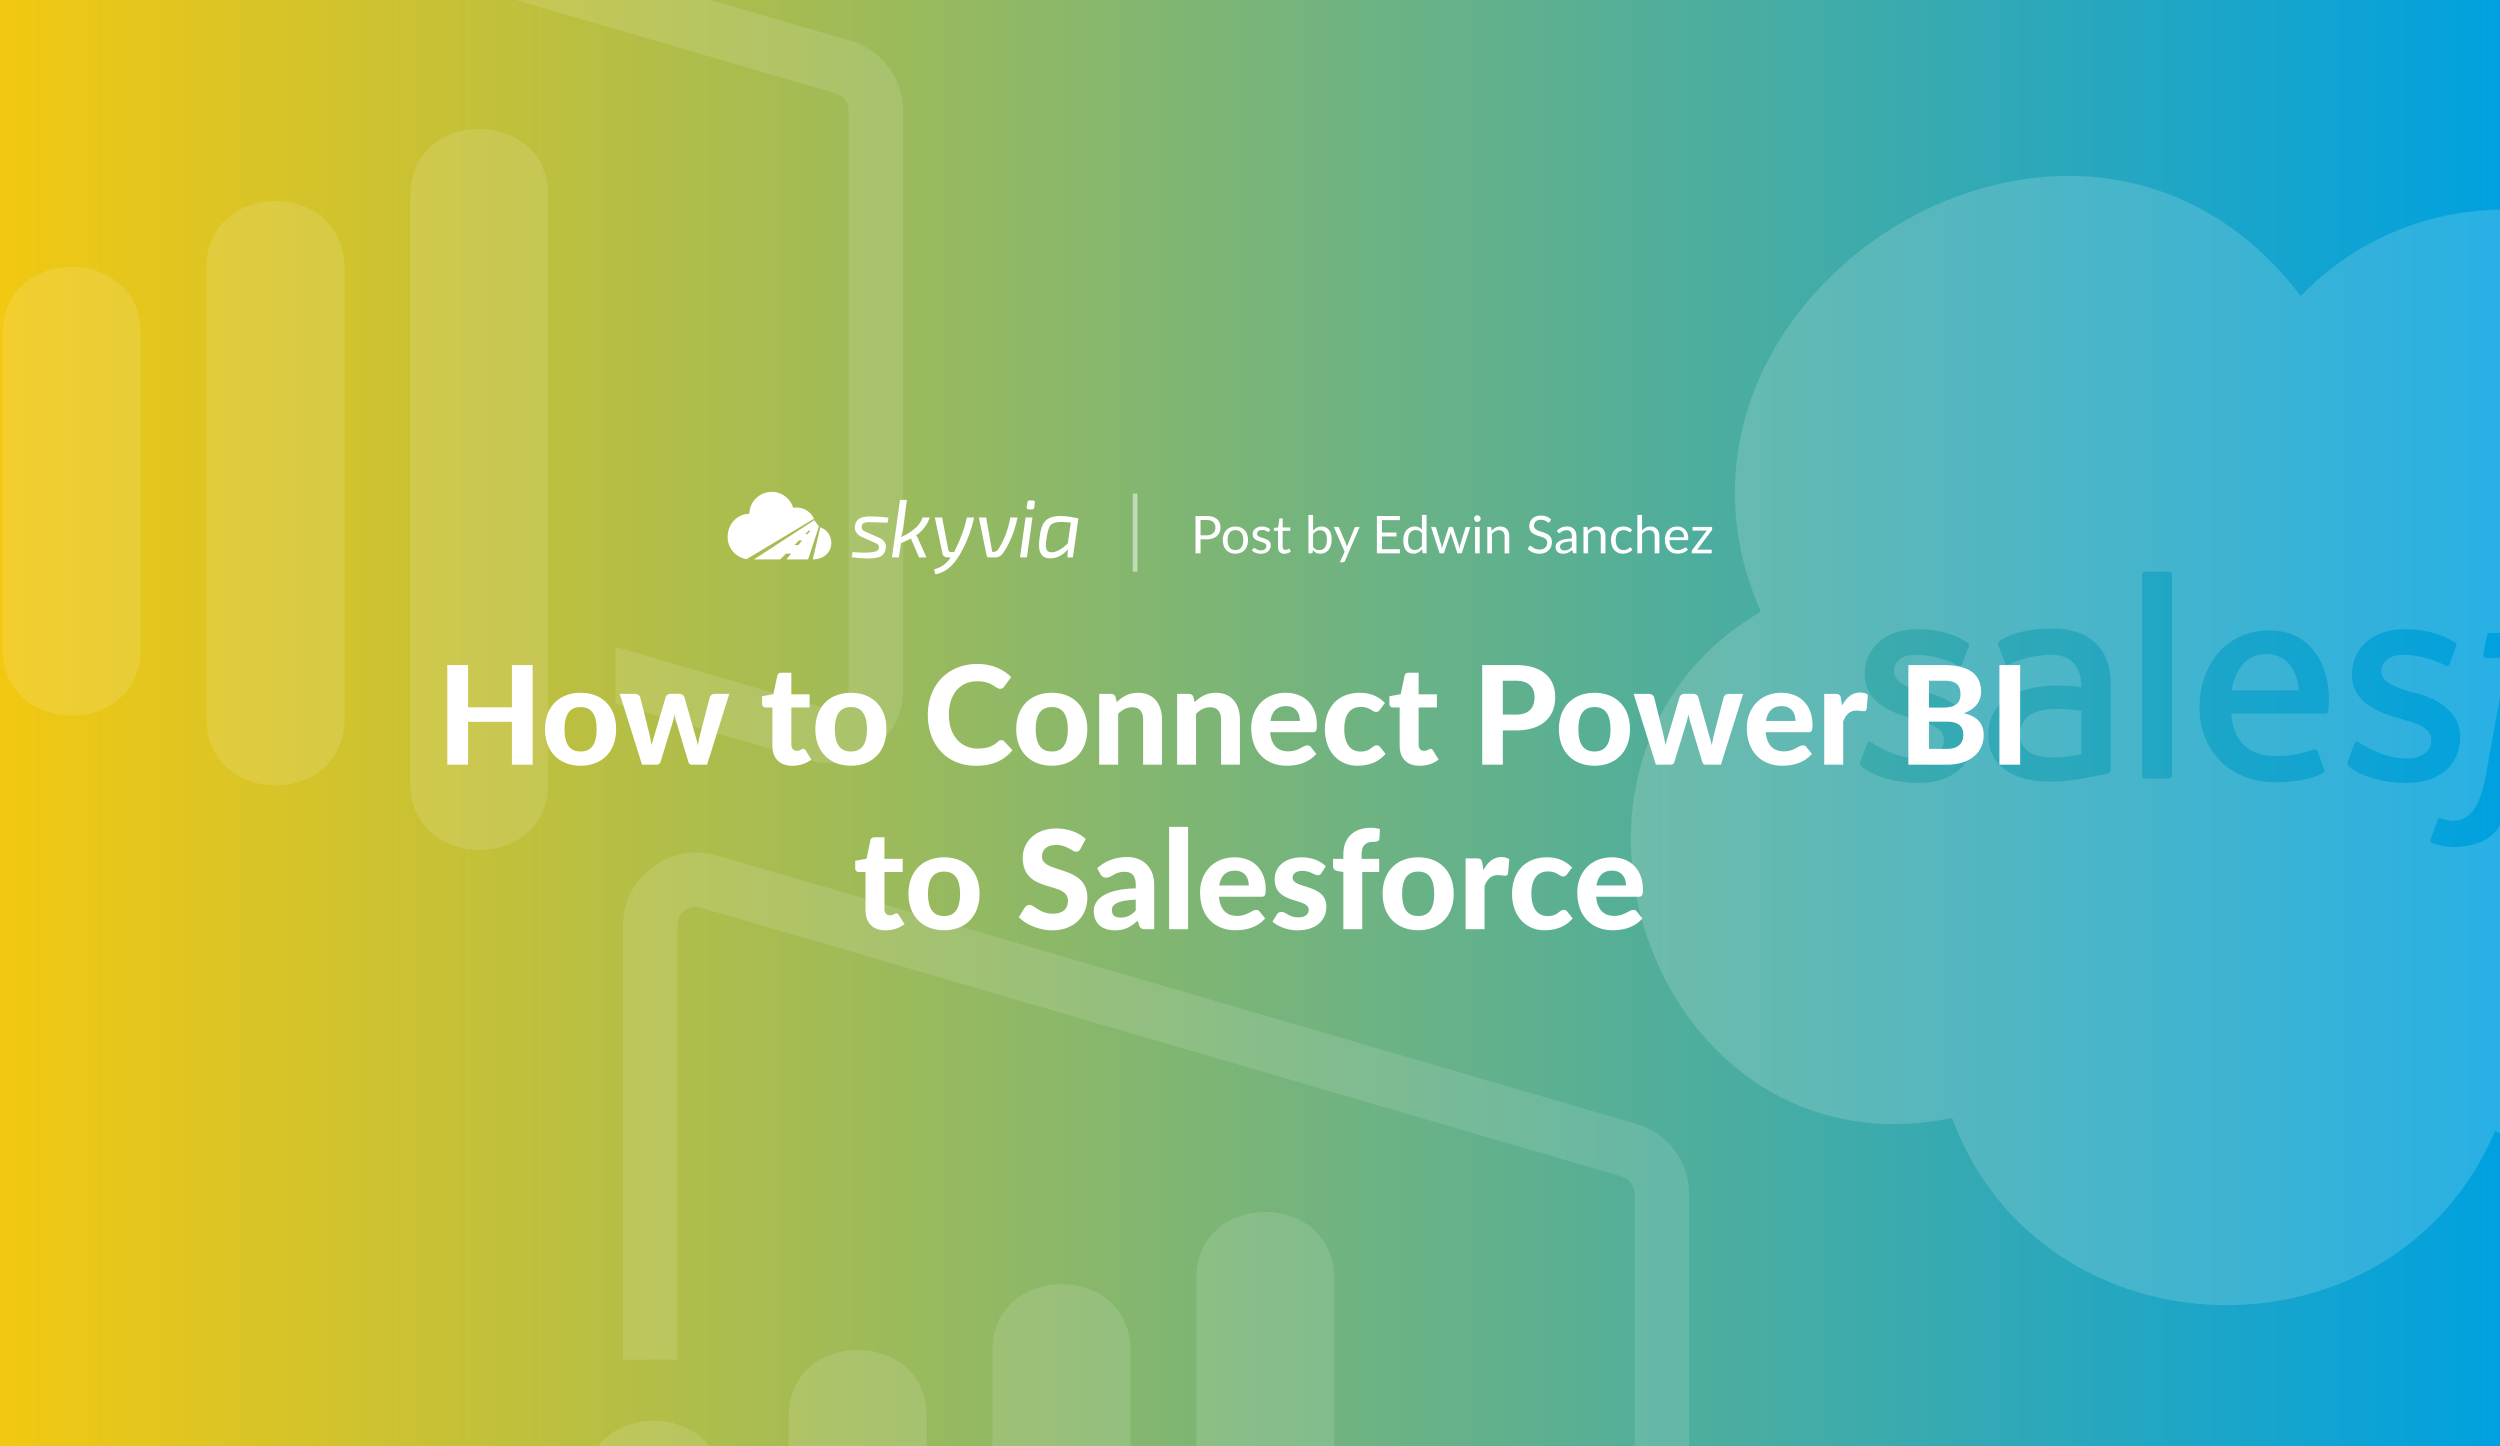
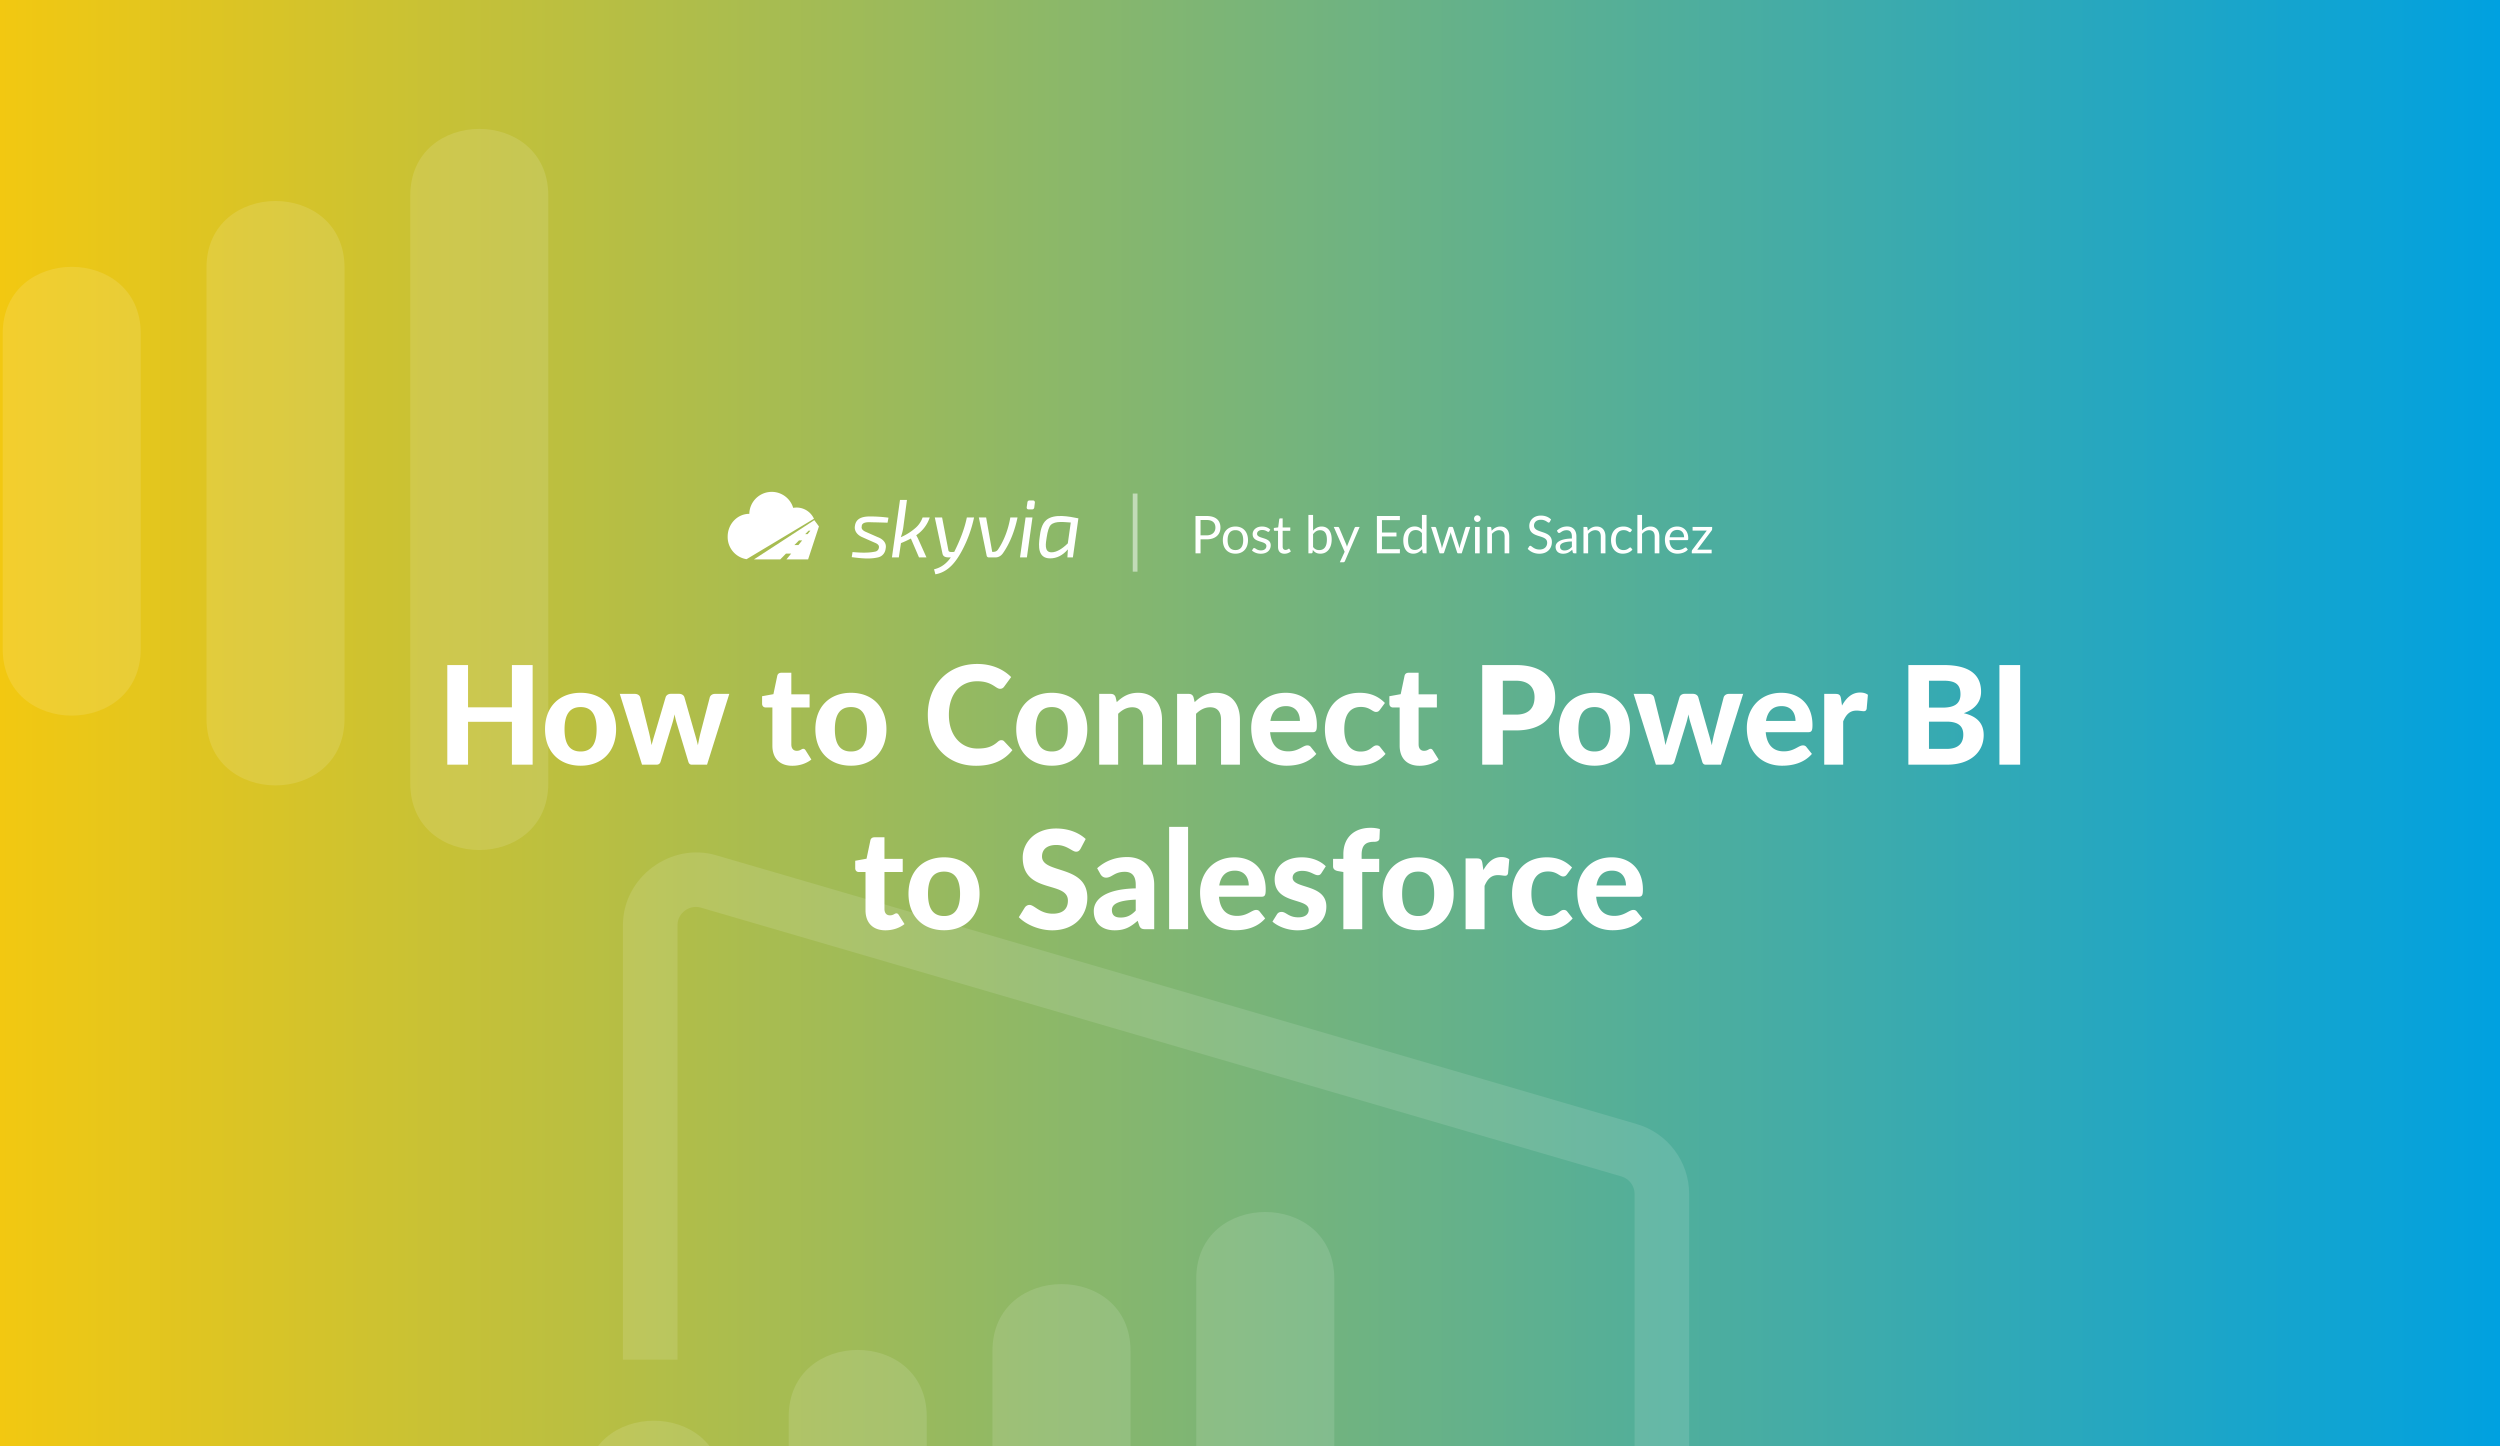
<svg xmlns="http://www.w3.org/2000/svg" width="2112" height="1222" fill="none">
  <rect width="100%" height="100%" fill="#333333" stroke="none" />
  <g clip-path="url(#how-to-connect-power-bi-to-salesforce__a)">
    <path fill="url(#how-to-connect-power-bi-to-salesforce__b)" d="M0 0h2112v1222H0z" />
    <g opacity=".12" fill="#fff">
      <path d="M463.209 661.682V165.3c0-75.21-116.615-75.212-116.615 0v496.382c0 75.211 116.615 75.213 116.615 0Zm-172.145-435.48v380.901c0 75.206-116.623 75.227-116.623.015V226.202c0-75.202 116.623-75.202 116.623 0ZM118.911 548.15V281.834c0-75.211-116.63-75.212-116.63 0V548.15c0 75.202 116.63 75.204 116.63 0Z" />
-       <path d="M718.759 34.632c26.22 7.658 44.242 31.696 44.242 59.003v489.767c0 40.486-40.415 70.199-78.698 59.018l-164.47-48.022v-48.022l177.39 51.809c9.607 2.814 19.695-4.579 19.695-14.76V93.643c0-6.783-4.555-12.86-11.072-14.76L316.945-34.68h164.452l237.362 69.311Z" />
    </g>
    <g opacity=".12" fill="#fff">
      <path d="m604.956 722.509 777.804 227.123c26.22 7.658 44.24 31.696 44.24 59.008v244.88l-46.08.01v-244.89c0-6.78-4.56-12.856-11.07-14.757L592.044 766.76c-9.608-2.794-19.688 4.569-19.688 14.76v367.14H526.25V781.52c0-40.492 40.424-70.206 78.706-59.011Z" />
      <path d="M1127.21 1080.3c0-75.21-116.62-75.21-116.62 0v176.3h116.62v-176.3Zm-288.769 60.9c0-75.2 116.623-75.2 116.623 0v115.4H838.441v-115.4Zm-55.53 55.63c0-75.21-116.63-75.21-116.63 0v59.77h116.63v-59.77Zm-172.289 59.77c0-75.2-116.622-75.2-116.622 0h116.622Z" />
    </g>
    <path d="M432.457 561.842v35.728h-37.062v-35.728h-17.516V646h17.516v-36.25h37.062V646h17.516v-84.158h-17.516Zm58.094 23.432c-18.038 0-30.102 11.774-30.102 30.74 0 19.024 12.064 30.856 30.102 30.856 17.922 0 29.928-11.832 29.928-30.856 0-18.966-12.006-30.74-29.928-30.74Zm0 49.59c-9.338 0-13.63-6.322-13.63-18.792 0-12.354 4.292-18.734 13.63-18.734 9.106 0 13.456 6.38 13.456 18.734 0 12.47-4.35 18.792-13.456 18.792Zm113.373-48.662c-2.088 0-3.77 1.218-4.292 2.9l-7.714 29.58c-.986 3.77-1.682 7.366-2.32 10.904-.87-3.654-1.856-7.192-2.958-10.904l-8.468-29.696c-.522-1.624-2.204-2.842-4.466-2.842h-7.076c-2.088 0-3.77 1.218-4.292 2.842l-8.758 29.696c-1.16 3.77-2.204 7.308-3.132 10.788-.638-3.48-1.276-7.018-2.204-10.788l-7.366-29.58c-.522-1.682-2.204-2.9-4.524-2.9h-12.76L542.386 646h12.296c1.798 0 2.958-.928 3.48-2.784l9.86-32.248c.754-2.494 1.334-4.988 1.856-7.482a68.071 68.071 0 0 0 1.798 7.366l9.744 32.364c.522 2.03 1.624 2.784 2.958 2.784h12.934l18.792-59.798h-12.18Zm65.406 60.726c5.974 0 11.716-1.798 16.124-5.278l-4.814-7.656c-.638-.986-1.16-1.392-2.088-1.392-1.45 0-2.32 1.682-5.452 1.682-2.958 0-4.582-2.088-4.582-5.394v-31.204h15.428V586.55h-15.428v-18.212h-8.352c-1.914 0-3.132.87-3.538 2.61l-3.248 15.486-9.57 1.74v6.264c0 2.146 1.392 3.248 3.074 3.248h5.626v32.248c0 10.44 5.974 16.994 16.82 16.994Zm49.596-61.654c-18.038 0-30.102 11.774-30.102 30.74 0 19.024 12.064 30.856 30.102 30.856 17.922 0 29.928-11.832 29.928-30.856 0-18.966-12.006-30.74-29.928-30.74Zm0 49.59c-9.338 0-13.63-6.322-13.63-18.792 0-12.354 4.292-18.734 13.63-18.734 9.106 0 13.456 6.38 13.456 18.734 0 12.47-4.35 18.792-13.456 18.792Zm127.014-9.57c-1.102 0-1.972.522-2.842 1.218-4.872 4.408-9.512 5.858-17.4 5.858-13.282 0-24.07-10.324-24.07-28.478 0-17.922 9.744-28.362 23.896-28.362 12.702 0 15.544 6.38 19.314 6.38 1.856 0 2.842-.928 3.538-1.914l5.858-8.004c-6.554-6.554-16.24-11.078-28.652-11.078-24.708 0-41.76 17.806-41.76 42.978 0 24.882 15.602 43.036 40.774 43.036 13.92 0 23.896-4.582 30.682-13.224l-6.902-7.366c-.638-.696-1.45-1.044-2.436-1.044Zm42.681-40.02c-18.038 0-30.102 11.774-30.102 30.74 0 19.024 12.064 30.856 30.102 30.856 17.922 0 29.928-11.832 29.928-30.856 0-18.966-12.006-30.74-29.928-30.74Zm0 49.59c-9.338 0-13.63-6.322-13.63-18.792 0-12.354 4.292-18.734 13.63-18.734 9.106 0 13.456 6.38 13.456 18.734 0 12.47-4.35 18.792-13.456 18.792Zm53.841-45.878c-.638-1.856-1.972-2.784-4.002-2.784h-9.86V646h16.008v-42.978c3.538-3.48 7.482-5.51 11.948-5.51 6.032 0 9.164 3.828 9.164 10.498V646h15.95v-37.99c0-13.282-7.134-22.736-20.184-22.736-7.888 0-13.224 3.248-18.038 7.888l-.986-4.176Zm65.818 0c-.64-1.856-1.97-2.784-4-2.784h-9.863V646h16.003v-42.978c3.54-3.48 7.49-5.51 11.95-5.51 6.03 0 9.17 3.828 9.17 10.498V646h15.95v-37.99c0-13.282-7.14-22.736-20.19-22.736-7.89 0-13.22 3.248-18.04 7.888l-.98-4.176Zm100.56 29.58c2.9 0 3.65-1.218 3.65-6.032 0-17.342-10.96-27.26-26.33-27.26-18.1 0-29.12 13.34-29.12 29.58 0 20.996 13.17 32.016 29.82 32.016 8.35 0 18.32-2.03 25.17-9.976l-4.64-5.8c-.7-.928-1.68-1.392-2.9-1.392-3.89 0-7.31 5.046-16.18 5.046-8.65 0-14.33-4.988-15.32-16.182h35.85Zm-35.61-9.512c1.33-8.062 5.56-12.528 13.22-12.528 8.18 0 11.72 5.858 11.72 12.528h-24.94Zm96.75-15.196c-5.51-5.568-12.18-8.584-21.28-8.584-19.14 0-29.41 13.282-29.41 30.74 0 19.662 12.47 30.856 27.15 30.856 8.35 0 17.22-2.03 24.07-9.976l-4.59-5.8c-.69-.928-1.68-1.392-2.9-1.392-3.94 0-4.81 5.22-13.63 5.22-8.52 0-13.74-6.67-13.74-18.908 0-11.6 4.46-18.792 14.03-18.792 7.6 0 9.69 4.234 12.76 4.234 1.69 0 2.44-.696 3.37-1.914l4.17-5.684Zm29.28 53.07c5.97 0 11.72-1.798 16.12-5.278l-4.81-7.656c-.64-.986-1.16-1.392-2.09-1.392-1.45 0-2.32 1.682-5.45 1.682-2.96 0-4.58-2.088-4.58-5.394v-31.204h15.43V586.55h-15.43v-18.212h-8.35c-1.92 0-3.14.87-3.54 2.61l-3.25 15.486-9.57 1.74v6.264c0 2.146 1.39 3.248 3.07 3.248h5.63v32.248c0 10.44 5.97 16.994 16.82 16.994Zm52.92-85.086V646h17.4v-28.942h11.02c22.51 0 33.24-11.542 33.24-28.072 0-15.66-10.15-27.144-33.24-27.144h-28.42Zm17.4 41.876v-28.652h11.02c10.79 0 15.78 5.51 15.78 13.92 0 9.106-4.87 14.732-15.78 14.732h-11.02Zm77.49-18.444c-18.04 0-30.1 11.774-30.1 30.74 0 19.024 12.06 30.856 30.1 30.856 17.92 0 29.93-11.832 29.93-30.856 0-18.966-12.01-30.74-29.93-30.74Zm0 49.59c-9.34 0-13.63-6.322-13.63-18.792 0-12.354 4.29-18.734 13.63-18.734 9.11 0 13.46 6.38 13.46 18.734 0 12.47-4.35 18.792-13.46 18.792Zm113.37-48.662c-2.08 0-3.77 1.218-4.29 2.9l-7.71 29.58c-.99 3.77-1.68 7.366-2.32 10.904-.87-3.654-1.86-7.192-2.96-10.904l-8.47-29.696c-.52-1.624-2.2-2.842-4.46-2.842h-7.08c-2.09 0-3.77 1.218-4.29 2.842l-8.76 29.696c-1.16 3.77-2.2 7.308-3.13 10.788-.64-3.48-1.28-7.018-2.21-10.788l-7.36-29.58c-.52-1.682-2.21-2.9-4.53-2.9h-12.76l18.8 59.798h12.29c1.8 0 2.96-.928 3.48-2.784l9.86-32.248c.76-2.494 1.34-4.988 1.86-7.482a65.818 65.818 0 0 0 1.8 7.366l9.74 32.364c.52 2.03 1.62 2.784 2.96 2.784h12.93l18.79-59.798h-12.18Zm67.08 32.364c2.9 0 3.66-1.218 3.66-6.032 0-17.342-10.96-27.26-26.33-27.26-18.1 0-29.12 13.34-29.12 29.58 0 20.996 13.17 32.016 29.81 32.016 8.35 0 18.33-2.03 25.17-9.976l-4.64-5.8c-.69-.928-1.68-1.392-2.9-1.392-3.88 0-7.3 5.046-16.18 5.046-8.64 0-14.32-4.988-15.31-16.182h35.84Zm-35.61-9.512c1.34-8.062 5.57-12.528 13.23-12.528 8.17 0 11.71 5.858 11.71 12.528h-24.94Zm63.35-18.966c-.52-2.842-1.45-3.886-4.69-3.886h-9.46V646h16.01v-36.598c2.44-5.684 5.51-9.106 11.37-9.106 2.03 0 4.7.522 5.91.522 1.4 0 2.15-.464 2.56-2.03l1.04-11.832c-1.68-1.276-3.89-1.914-6.61-1.914-6.67 0-11.49 4.234-15.26 11.02l-.87-5.974Zm56.93-28.246V646h32.6c19.89 0 31.03-10.73 31.03-24.998 0-9.744-5.4-15.776-16.82-18.502 10.26-3.596 14.61-10.382 14.61-18.096 0-13.746-8.93-22.562-31.55-22.562h-29.87Zm29.87 13.224c9.75 0 14.15 3.016 14.15 11.426 0 8.236-5.45 11.31-15.19 11.31h-11.43v-22.736h12.47Zm-12.47 57.594v-23.026h14.79c10.44 0 14.21 4.176 14.21 10.962 0 6.206-3.01 12.064-14.09 12.064h-14.91Zm77.03-70.818h-17.51V646h17.51v-84.158ZM748.004 785.928c5.974 0 11.716-1.798 16.124-5.278l-4.814-7.656c-.638-.986-1.16-1.392-2.088-1.392-1.45 0-2.32 1.682-5.452 1.682-2.958 0-4.582-2.088-4.582-5.394v-31.204h15.428V725.55h-15.428v-18.212h-8.352c-1.914 0-3.132.87-3.538 2.61l-3.248 15.486-9.57 1.74v6.264c0 2.146 1.392 3.248 3.074 3.248h5.626v32.248c0 10.44 5.974 16.994 16.82 16.994Zm49.596-61.654c-18.038 0-30.102 11.774-30.102 30.74 0 19.024 12.064 30.856 30.102 30.856 17.922 0 29.928-11.832 29.928-30.856 0-18.966-12.006-30.74-29.928-30.74Zm0 49.59c-9.338 0-13.63-6.322-13.63-18.792 0-12.354 4.292-18.734 13.63-18.734 9.106 0 13.456 6.38 13.456 18.734 0 12.47-4.35 18.792-13.456 18.792Zm119.59-65.076c-5.974-5.568-14.848-8.874-24.998-8.874-18.096 0-28.188 12.064-28.188 24.534 0 31.088 38.164 19.372 38.164 36.366 0 7.366-4.64 11.078-12.76 11.078-11.078 0-15.486-7.424-19.72-7.424-1.566 0-3.016.928-3.886 2.146l-5.104 8.236c6.496 6.612 17.69 11.078 28.246 11.078 18.792 0 29.638-12.238 29.638-27.55 0-28.13-38.28-19.894-38.28-34.8 0-5.8 4.002-9.744 12.064-9.744 9.106 0 13.34 5.684 16.704 5.684 1.798 0 2.726-.754 3.828-2.552l4.292-8.178Zm12.522 29.812c.986 1.566 2.436 2.842 4.698 2.842 5.046 0 6.96-4.93 15.834-4.93 5.974 0 9.222 3.422 9.222 10.904v3.074c-27.376.638-35.438 10.266-35.438 19.082 0 10.73 7.192 16.356 17.69 16.356 8.526 0 13.34-2.784 19.372-8.062l1.276 3.828c.986 2.726 2.378 3.306 5.394 3.306h7.308v-37.584c0-13.63-8.584-23.374-22.736-23.374-9.918 0-18.444 3.132-25.462 9.454l2.842 5.104Zm29.754 30.682c-3.886 4.002-7.424 5.858-12.76 5.858-4.64 0-7.366-1.74-7.366-6.38 0-4.698 4.524-8.004 20.126-8.758v9.28Zm28.213-70.76V785h16.011v-86.478h-16.011Zm77.941 59.044c2.9 0 3.65-1.218 3.65-6.032 0-17.342-10.96-27.26-26.33-27.26-18.09 0-29.11 13.34-29.11 29.58 0 20.996 13.16 32.016 29.81 32.016 8.35 0 18.33-2.03 25.17-9.976l-4.64-5.8c-.7-.928-1.68-1.392-2.9-1.392-3.89 0-7.31 5.046-16.18 5.046-8.64 0-14.33-4.988-15.31-16.182h35.84Zm-35.61-9.512c1.33-8.062 5.57-12.528 13.22-12.528 8.18 0 11.72 5.858 11.72 12.528h-24.94Zm90.03-16.24c-4.47-4.466-11.66-7.54-20.18-7.54-15.2 0-23.03 8.642-23.03 18.502 0 21.576 28.77 15.428 28.77 25.868 0 3.248-2.5 6.322-8.76 6.322-8.24 0-10.27-4.582-14.09-4.582-2.03 0-3.19.812-4.06 2.204l-3.72 5.974c4.64 4.176 12.88 7.366 21.06 7.366 15.95 0 24.47-8.468 24.47-20.068 0-19.43-28.47-14.732-28.47-24.36 0-3.48 3.01-5.8 8.17-5.8 6.85 0 9.98 3.654 13.05 3.654 1.57 0 2.27-.522 3.14-1.856l3.65-5.684ZM1150.82 785v-48.314h14.33V725.55h-14.85v-3.48c0-8.41 3.83-10.904 10.38-10.904 2.32 0 4.53-.522 4.7-2.9l.35-7.888a28.568 28.568 0 0 0-7.77-1.044c-14.39 0-23.09 8.584-23.09 22.272v3.944h-8.7v6.38c0 2.32 1.69 3.48 4.06 3.944l4.64.812V785h15.95Zm47.34-60.726c-18.04 0-30.1 11.774-30.1 30.74 0 19.024 12.06 30.856 30.1 30.856 17.92 0 29.93-11.832 29.93-30.856 0-18.966-12.01-30.74-29.93-30.74Zm0 49.59c-9.34 0-13.63-6.322-13.63-18.792 0-12.354 4.29-18.734 13.63-18.734 9.11 0 13.46 6.38 13.46 18.734 0 12.47-4.35 18.792-13.46 18.792Zm54.13-44.776c-.52-2.842-1.45-3.886-4.69-3.886h-9.46V785h16.01v-36.598c2.44-5.684 5.51-9.106 11.37-9.106 2.03 0 4.7.522 5.91.522 1.4 0 2.15-.464 2.56-2.03l1.04-11.832c-1.68-1.276-3.89-1.914-6.61-1.914-6.67 0-11.49 4.234-15.26 11.02l-.87-5.974Zm75.78 3.77c-5.51-5.568-12.18-8.584-21.29-8.584-19.14 0-29.4 13.282-29.4 30.74 0 19.662 12.47 30.856 27.14 30.856 8.35 0 17.23-2.03 24.07-9.976l-4.58-5.8c-.7-.928-1.68-1.392-2.9-1.392-3.95 0-4.82 5.22-13.63 5.22-8.53 0-13.75-6.67-13.75-18.908 0-11.6 4.47-18.792 14.04-18.792 7.6 0 9.68 4.234 12.76 4.234 1.68 0 2.43-.696 3.36-1.914l4.18-5.684Zm56.21 24.708c2.9 0 3.65-1.218 3.65-6.032 0-17.342-10.96-27.26-26.33-27.26-18.09 0-29.11 13.34-29.11 29.58 0 20.996 13.16 32.016 29.81 32.016 8.35 0 18.33-2.03 25.17-9.976l-4.64-5.8c-.7-.928-1.68-1.392-2.9-1.392-3.89 0-7.31 5.046-16.18 5.046-8.64 0-14.33-4.988-15.31-16.182h35.84Zm-35.61-9.512c1.33-8.062 5.57-12.528 13.22-12.528 8.18 0 11.72 5.858 11.72 12.528h-24.94ZM649.405 415.705c-9.237 1.257-16.182 9.058-16.378 18.383-10.1 0-18.289 8.615-18.289 19.242-.185 9.454 6.631 17.594 15.965 19.068l56.924-34.139a16.083 16.083 0 0 0-17.541-9.215c-2.669-8.937-11.445-14.597-20.681-13.339Zm136.045 21.427a28.986 28.986 0 0 1-11.429 15.041 38.213 38.213 0 0 1 2.008 3.883l6.651 14.833h-6.304l-6.858-15.943a87.376 87.376 0 0 1-8.382 3.882l-1.801 12.061h-5.818l6.788-48.521h5.888l-3.117 23.429a41.196 41.196 0 0 1-2.078 8.041 47.635 47.635 0 0 0 11.845-7.348 20.678 20.678 0 0 0 6.581-9.358h6.026Zm-56.759 16.773c-3.991-1.606-7.278-5.069-6.442-9.635.967-7.312 7.943-8.096 14.131-7.971 4.75.065 9.492.413 14.2 1.04l-.762 4.229c-5.679-.184-10.113-.3-13.299-.348-2.639-.125-8.569-.496-8.521 3.467-.689 2.642 2.033 4.097 4.087 4.921l9.421 4.159c4.138 1.497 7.74 4.817 6.72 9.565-.376 3.723-2.83 6.797-6.547 7.556-7.125 1.693-14.942.69-22.132-.208l.693-4.298c6.372.535 13.255.958 19.534-.485a3.772 3.772 0 0 0 2.701-3.119c.55-2.461-1.722-3.59-3.601-4.367-3.409-1.465-6.788-3.007-10.183-4.506Zm94.201-16.773h-6.096c-2.101 10.287-6.038 19.766-10.667 29.113-1.373 0-4.627.684-4.919-1.318l-5.334-27.795h-6.165l6.512 30.637c.798 3.443 4.227 3.119 6.996 3.119-3.34 4.988-8.223 8.738-14.131 10.05l1.108 4.229c10.983-1.852 17.472-10.657 22.444-19.893a105.758 105.758 0 0 0 10.252-28.142Zm36.727 0c-2.214 10.545-6.093 21.342-12.331 30.222-1.551 2.244-3.868 3.671-6.65 3.535h-5.195a1.811 1.811 0 0 1-1.94-1.596l-6.581-32.161h6.166l5.126 29.112c2.028 0 3.662-.2 4.918-2.01 5.375-7.968 8.803-17.681 10.391-27.102h6.096Zm2.084 33.756h5.818l4.711-33.756h-5.819l-4.71 33.756Zm10.875-48.105a1.59 1.59 0 0 1 1.663 1.942l-.485 3.949a1.798 1.798 0 0 1-1.94 1.665h-2.7c-1.294 0-1.872-.648-1.732-1.942l.554-3.881a1.739 1.739 0 0 1 1.869-1.733h2.771Z" fill="#fff" />
    <path fill-rule="evenodd" clip-rule="evenodd" d="M901.742 470.888h4.641l4.641-32.995c-7.552-1.49-20.222-4.219-27.016 1.353-3.997 3.435-5.11 9.404-5.68 14.382-1.132 7.768-1.553 18.091 8.797 18.091 5.68.002 10.69-2.54 15.031-7.624l-.414 6.793Zm.345-11.853 2.494-17.606c-4.807-.2-13.14-1.687-16.868 2.045-1.5 1.501-2.666 5.048-3.497 10.64-.586 4.292-2.487 12.477 4.087 12.476 4.018 0 8.613-2.518 13.784-7.555Z" fill="#fff" />
-     <path d="M686.612 472.577c7.356 0 14.424-3.93 15.546-12.041a13.938 13.938 0 0 0-9.187-15.064l-6.359 27.105Z" fill="#fff" />
    <path fill-rule="evenodd" clip-rule="evenodd" d="M668.389 467.658h-4.386l-4.842 4.918h-22.222l50.979-33.166 3.921 5.306-9.149 27.86h-18.3l3.999-4.918Zm2.735-7.208 3.877-3.936 2.701.001-3.203 3.935h-3.375Zm9.09-9.207h2.022l2.376-2.92h-1.521l-2.877 2.92Z" fill="#fff" />
    <path opacity=".5" fill="#fff" d="M956.945 416.943h4v66h-4z" />
    <path d="M1009.97 435.917v31.526h4.25v-11.792h5.06c7.61 0 11.75-4.114 11.75-9.966 0-5.918-3.77-9.768-11.75-9.768h-9.31Zm4.25 16.346v-12.98h5.06c5.04 0 7.5 2.376 7.5 6.402 0 3.872-2.64 6.578-7.5 6.578h-5.06Zm29.49-7.458c-6.58 0-10.65 4.51-10.65 11.484 0 7.018 4.07 11.462 10.65 11.462 6.51 0 10.6-4.444 10.6-11.462 0-6.974-4.09-11.484-10.6-11.484Zm0 19.888c-4.47 0-6.63-3.102-6.63-8.382 0-5.302 2.16-8.426 6.63-8.426 4.4 0 6.55 3.124 6.55 8.426 0 5.28-2.15 8.382-6.55 8.382Zm29.43-17.292c-1.7-1.606-4.05-2.596-6.98-2.596-5.03 0-7.92 3.036-7.92 6.468 0 7.678 11.6 5.126 11.6 10.032 0 1.98-1.48 3.674-4.56 3.674-3.56 0-4.59-1.98-5.67-1.98-.51 0-.79.22-1.04.594l-.92 1.496c1.76 1.584 4.33 2.706 7.44 2.706 5.43 0 8.42-3.08 8.42-7.172 0-7.216-11.55-5.082-11.55-9.658 0-1.804 1.65-3.234 4.29-3.234 3.06 0 4.34 1.584 5.19 1.584.38 0 .64-.154.82-.484l.88-1.43Zm12.01 20.394c2.03 0 4.05-.77 5.39-2.024l-1.14-1.87c-.15-.242-.35-.374-.55-.374-.46 0-1.17 1.056-2.82 1.056-1.43 0-2.44-.902-2.44-2.772v-13.376h6.45v-2.838h-6.45v-7.678h-1.98c-.5 0-.81.308-.9.748l-.9 6.886-3.65.462v1.562c0 .594.37.858.83.858h2.69v13.64c0 3.696 1.95 5.72 5.47 5.72Zm24.13-32.758h-3.94v32.406h2.53c.55 0 .9-.286 1.01-.836l.2-2.024c1.5 2.024 3.41 3.168 6.34 3.168 5.94 0 9.59-4.818 9.59-12.034 0-6.776-3.24-10.912-8.47-10.912-3.08 0-5.39 1.386-7.26 3.564v-13.332Zm0 16.258c1.6-2.134 3.41-3.366 5.96-3.366 3.67 0 5.72 2.486 5.72 7.942 0 5.874-2.29 8.844-6.49 8.844-2.05 0-3.76-.704-5.19-2.64v-10.78Zm36.25-6.138c-.53 0-.99.352-1.17.814l-5.78 14.014a18.27 18.27 0 0 0-.66 1.958c-.16-.682-.36-1.32-.6-1.936l-5.96-14.036c-.15-.418-.53-.814-1.21-.814h-3.39l9.2 20.988-4.07 8.844h2.9c.82 0 1.15-.374 1.41-.968l12.43-28.864h-3.1Zm21.94 18.81v-10.758h12.27v-3.344h-12.27v-10.472h15.15v-3.476h-19.42v31.526h19.42l.03-3.476h-15.18Zm33.77-28.93v12.342c-1.51-1.65-3.38-2.618-6.11-2.618-6.01 0-9.62 5.038-9.62 11.616 0 7.414 3.3 11.374 8.43 11.374 3.19 0 5.57-1.54 7.48-3.828l.35 2.706c.16.55.51.814 1.06.814h2.33v-32.406h-3.92Zm0 26.18c-1.6 2.134-3.45 3.366-6.02 3.366-3.61 0-5.66-2.398-5.66-8.206 0-5.478 2.31-8.558 6.45-8.558 2.11 0 3.76.682 5.23 2.64v10.758Zm37.89-16.06c-.55 0-.99.352-1.14.814l-4.36 14.344a39.3 39.3 0 0 0-.64 2.992c-.24-.968-.48-1.958-.81-2.992l-4.6-14.432c-.15-.44-.53-.77-1.12-.77h-1.72c-.53 0-.9.33-1.05.77l-4.71 14.432c-.33 1.034-.6 2.024-.86 2.992-.15-.946-.35-1.936-.59-2.992l-4.27-14.344c-.16-.44-.6-.814-1.21-.814h-3.08l7.21 22.286h2.95c.46 0 .75-.242.88-.748l5.02-15.092c.24-.704.35-1.386.5-2.068.03.088.05.176.07.264l.09.506c.11.418.2.858.35 1.276l4.93 15.114c.15.506.42.748.79.748h3.1l7.22-22.286h-2.95Zm11.73-6.996c0-1.54-1.32-2.816-2.83-2.816-1.5 0-2.75 1.276-2.75 2.816 0 1.496 1.25 2.772 2.75 2.772 1.51 0 2.83-1.276 2.83-2.772Zm-4.75 6.996v22.286h3.92v-22.286h-3.92Zm13.74.814c-.13-.55-.48-.814-1.03-.814h-2.36v22.286h3.94v-16.412c1.69-1.914 3.72-3.102 6.03-3.102 3.14 0 4.66 1.958 4.66 5.324v14.19h3.94v-14.19c0-5.06-2.6-8.448-7.46-8.448-3.12 0-5.48 1.408-7.41 3.586l-.31-2.42Zm50.49-7.15c-2.2-2.112-5.11-3.256-8.63-3.256-6.24 0-9.76 4.202-9.76 8.668 0 11.176 15.09 6.622 15.09 14.256 0 3.432-2.4 5.764-6.43 5.764-4.84 0-6.6-3.168-7.78-3.168-.42 0-.75.242-.99.572l-1.24 2.024c2.38 2.53 5.77 4.114 9.88 4.114 6.71 0 10.56-4.378 10.56-9.922 0-10.406-15.11-6.82-15.11-13.86 0-2.728 2.02-4.906 5.83-4.906 4.02 0 5.54 2.398 6.55 2.398.44 0 .73-.22.99-.66l1.04-2.024Zm5.64 10.736c.26.418.63.726 1.16.726 1.34 0 2.53-2.354 6.38-2.354 2.88 0 4.4 1.804 4.4 5.258v1.738c-10.12.242-13.75 3.432-13.75 6.952 0 4.026 2.82 5.918 6.27 5.918 3.41 0 5.44-1.232 7.77-3.388l.44 2.112c.24.726.59.924 1.36.924h1.74v-14.256c0-5.016-2.75-8.426-7.77-8.426-3.45 0-6.24 1.166-8.71 3.542l.71 1.254Zm11.94 12.474c-1.76 1.87-3.61 3.014-6.31 3.014-2.05 0-3.68-.968-3.68-3.344 0-2.442 2.75-4.048 9.99-4.29v4.62Zm13.18-16.06c-.13-.55-.48-.814-1.03-.814h-2.35v22.286h3.93v-16.412c1.7-1.914 3.72-3.102 6.03-3.102 3.15 0 4.67 1.958 4.67 5.324v14.19h3.93v-14.19c0-5.06-2.59-8.448-7.45-8.448-3.13 0-5.48 1.408-7.42 3.586l-.31-2.42Zm37.69 1.738c-1.84-1.848-4.18-2.904-7.32-2.904-6.73 0-10.47 4.84-10.47 11.484 0 7.282 4.24 11.462 9.81 11.462 3.21 0 6.33-1.056 8.25-3.432l-1.1-1.43a.879.879 0 0 0-.75-.374c-1.08 0-1.87 2.2-5.7 2.2-3.96 0-6.51-3.036-6.51-8.426 0-5.192 2.31-8.426 6.71-8.426 3.3 0 4.33 1.76 5.21 1.76.42 0 .6-.176.84-.506l1.03-1.408Zm8.41-12.672h-3.94v32.406h3.94v-16.412c1.69-1.914 3.72-3.102 6.03-3.102 3.14 0 4.66 1.958 4.66 5.324v14.19h3.94v-14.19c0-5.06-2.6-8.448-7.46-8.448-3.01 0-5.26 1.298-7.17 3.322v-13.09Zm37.58 27.852c-.17-.242-.42-.374-.75-.374-.99 0-2.64 2.156-6.55 2.156-4.23 0-6.91-2.75-7.09-8.36h14.9c.72 0 .94-.308.94-1.54 0-6.336-3.96-9.966-9.3-9.966-6.47 0-10.41 4.796-10.41 11.044 0 7.678 4.47 11.902 10.63 11.902 3.19 0 6.8-1.078 8.73-3.432l-1.1-1.43Zm-14.25-9.02c.52-3.872 2.72-6.182 6.49-6.182 3.58 0 5.69 2.552 5.69 6.182h-12.18Zm35.89-8.712h-16.52v3.08h11.99l-12.14 16.17c-.36.462-.53 1.034-.53 1.408v1.628H1446v-3.058h-12.18l12.07-16.06c.33-.374.53-.946.53-1.496v-1.672Z" fill="#fff" />
-     <path d="M1942.08 583.259h-57.01c3.21-16.059 10.97-30.626 29.56-30.626 17.94 0 26.3 14.493 27.45 30.626Zm-235.44 36.961c0-25.428 34.51-22.258 51.74-19.537v36.434c-16.38 3.448-51.74 8.45-51.74-16.897Z" fill="#fff" fill-opacity=".16" />
-     <path fill-rule="evenodd" clip-rule="evenodd" d="M1943.65 250.076c-187.17-246.238-574.01.198-456.1 266.652-214.39 125.365-90.39 479.834 161.54 427.697 75.78 205.575 373.21 212.325 458.74 11.089 101.4 48.836 228.02 9.83 283.48-89.236 180 36.008 353.69-108 353.69-292.524 0-210.938-224.82-358.657-415.45-272.987-79.35-140.871-273.87-166.743-385.9-50.691Zm248.66 236.026c.53-1.584-1.06-2.64-1.59-2.64-15.95-6.383-40.35-1.88-52.26 10.033-10.95 10.952-13.98 26.589-16.89 41.185h-17.95s-2.11-.528-2.64 2.113l-3.17 16.368c0 1.584.53 2.64 2.64 2.64h17.42l-17.94 99.797c-4.19 20.955-11.45 44.762-38.01 35.905 0 0-1.59-1.056-2.64 1.056-.53 2.112-5.28 14.785-5.81 16.369-.53 1.584 0 2.64 1.06 3.168 11.53 4.612 27 4.613 38.53 0 22.46-6.126 28.11-34.436 32.05-54.166l17.05-102.657h26.39s2.11.528 2.64-2.112l3.17-16.368c0-1.584-.53-2.641-2.64-2.641h-25.34c0-.528 1.06-9.504 4.22-17.952 5.26-12.258 18.16-16.17 30.6-12.4 1.85.56 3.72 1.311 4.77-.801l6.34-16.897ZM1571.5 643.453l5.81-15.313c.98-2.457 2.42-1.712 3.47-1.171.08.04.15.079.22.115 12.53 8.352 25.92 13.729 41.18 13.729 9.72 0 20.06-4.908 20.06-15.841 0-10.438-13.46-14.197-23.24-16.928-1.95-.543-3.75-1.046-5.27-1.553-18.82-5.378-38.53-14.43-38.53-36.961 0-22.177 17.95-38.018 43.81-38.018 14.98 0 30.02 2.804 42.76 11.089 1.06.528 2.11 1.584 1.59 3.168-.53 1.584-5.28 13.729-5.81 15.313-1.06 2.64-3.7 1.056-3.7 1.056-9.5-5.281-23.75-8.977-35.89-8.977-11.09 0-17.95 5.808-17.95 13.729 0 10.461 13.85 14.465 22.91 17.081 1.06.307 2.06.595 2.96.872 18.88 3.778 40.64 15.802 40.64 37.489 0 24.289-17.42 39.074-45.4 39.074-16.53 0-35.77-3.6-49.09-14.257-.11-.23-.25-.435-.39-.636-.5-.725-.96-1.408-.14-3.06Zm411.76 0 5.81-15.313c1.05-2.64 3.16-1.584 3.69-1.056 12.21 8.138 26.37 13.729 41.18 13.729 9.72 0 20.06-4.908 20.06-15.841 0-10.438-13.46-14.197-23.24-16.928-19.73-5.509-43.8-13.431-43.8-37.986v-.528c0-22.177 17.94-38.018 43.81-38.018 14.98 0 30.02 2.804 42.76 11.089 1.06.528 2.11 1.584 1.58 3.168-.52 1.584-5.27 13.729-5.8 15.313-1.06 2.64-3.7 1.056-3.7 1.056-9.5-5.281-23.75-8.977-35.89-8.977-8.79 0-17.95 4.426-17.95 14.257 0 8.976 12.14 13.2 25.86 17.425 19.09 3.819 40.65 15.383 40.65 37.489 0 24.289-17.42 39.074-45.4 39.074-16.53 0-35.77-3.6-49.09-14.257 0-1.056-1.06-1.584-.53-3.696Zm-65.99-110.885c37.67 0 53.41 34.187 49.71 67.229-.16 1.41-.37 2.998-2.2 2.998h-79.71c.97 22.297 14.21 35.906 36.95 35.906 17.27 0 25.39-3.053 31.09-5.195 1.77-.668 3.71-1.241 4.81.971l5.28 14.784c.94 2.36.2 3.033-.34 3.526-.07.058-.13.114-.19.17-4.75 2.641-16.89 7.921-40.12 7.921-38.17 0-64.4-26.097-64.4-63.363 0-34.731 21.65-64.947 59.12-64.947Zm-158.89 48.05c0-16.883-7.97-27.457-25.87-27.457 0 0-19.53 0-34.84 7.921-.96.961-3.23.877-3.7-.528l-5.8-15.313c-1.06-2.112.52-3.168.52-3.168 11.39-8.946 31.28-11.089 45.4-11.089 29.73 0 49.1 15.963 49.1 46.466v72.867c0 3.357-4.98 3.741-7.39 4.224-14.69 2.939-29.3 5.809-44.35 5.809-25.84 0-51.73-9.892-51.73-39.602 0-40.15 47.84-44.872 78.66-40.13Zm76.54 74.451c0 1.585-1.05 2.641-2.11 2.641h-21.12c-1.58 0-2.11-1.056-2.11-2.641V485.574c0-1.056 1.06-2.64 2.11-2.64h21.12c1.58 0 2.11 1.056 2.11 2.64v169.495Z" fill="#fff" fill-opacity=".16" />
  </g>
  <defs>
    <linearGradient id="how-to-connect-power-bi-to-salesforce__b" x1="0" y1="648" x2="2112" y2="648" gradientUnits="userSpaceOnUse">
      <stop stop-color="#F2C811" />
      <stop offset="1" stop-color="#00A1E0" />
    </linearGradient>
    <clipPath id="how-to-connect-power-bi-to-salesforce__a">
      <path fill="#fff" d="M0 0h2112v1222H0z" />
    </clipPath>
  </defs>
</svg>